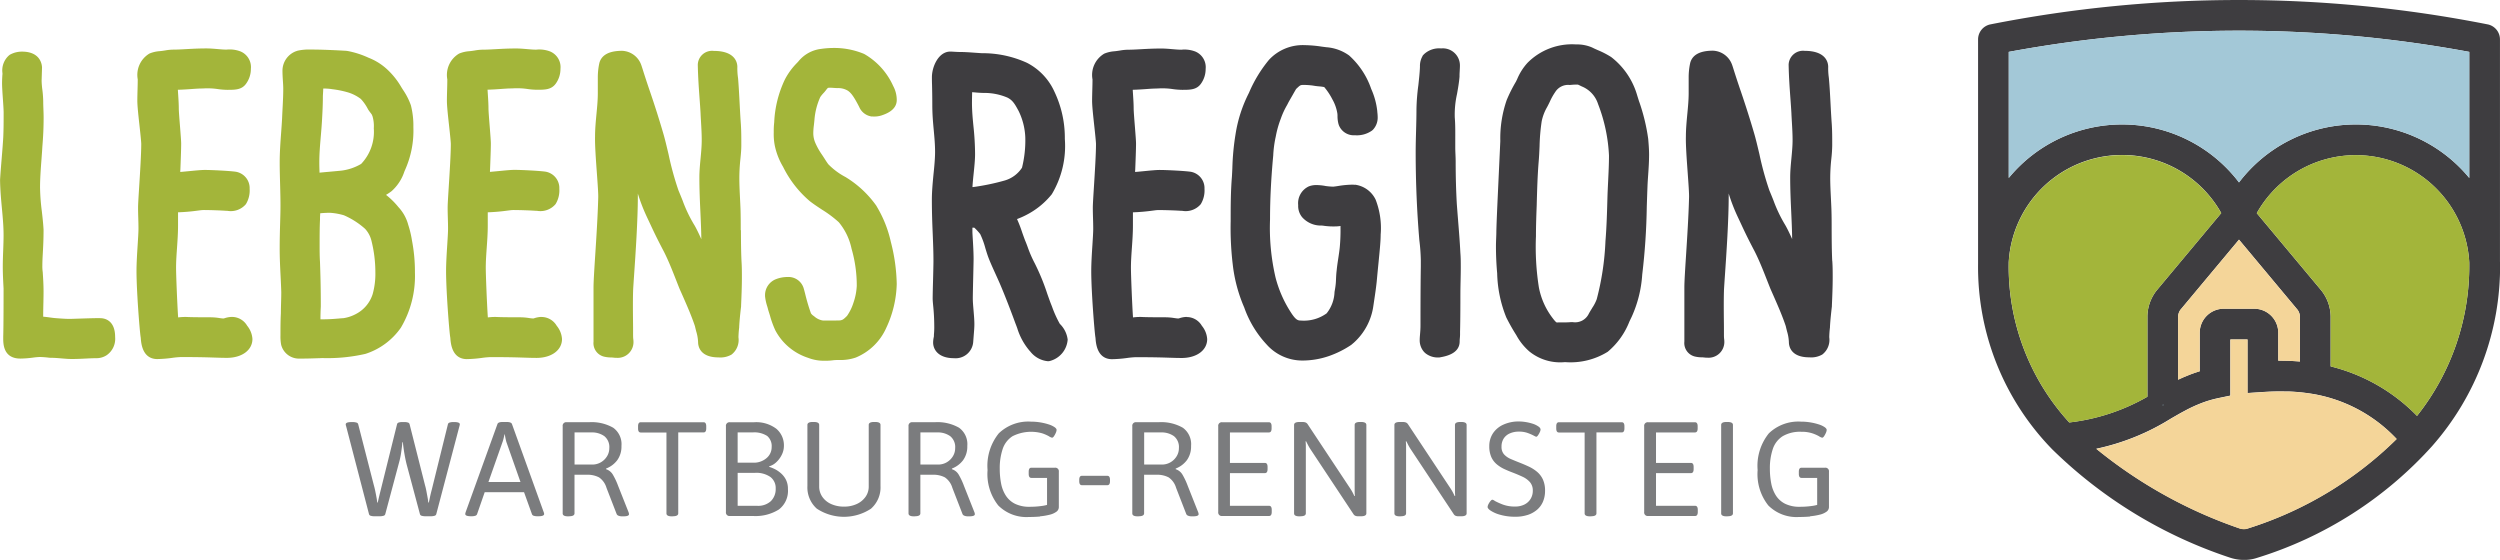
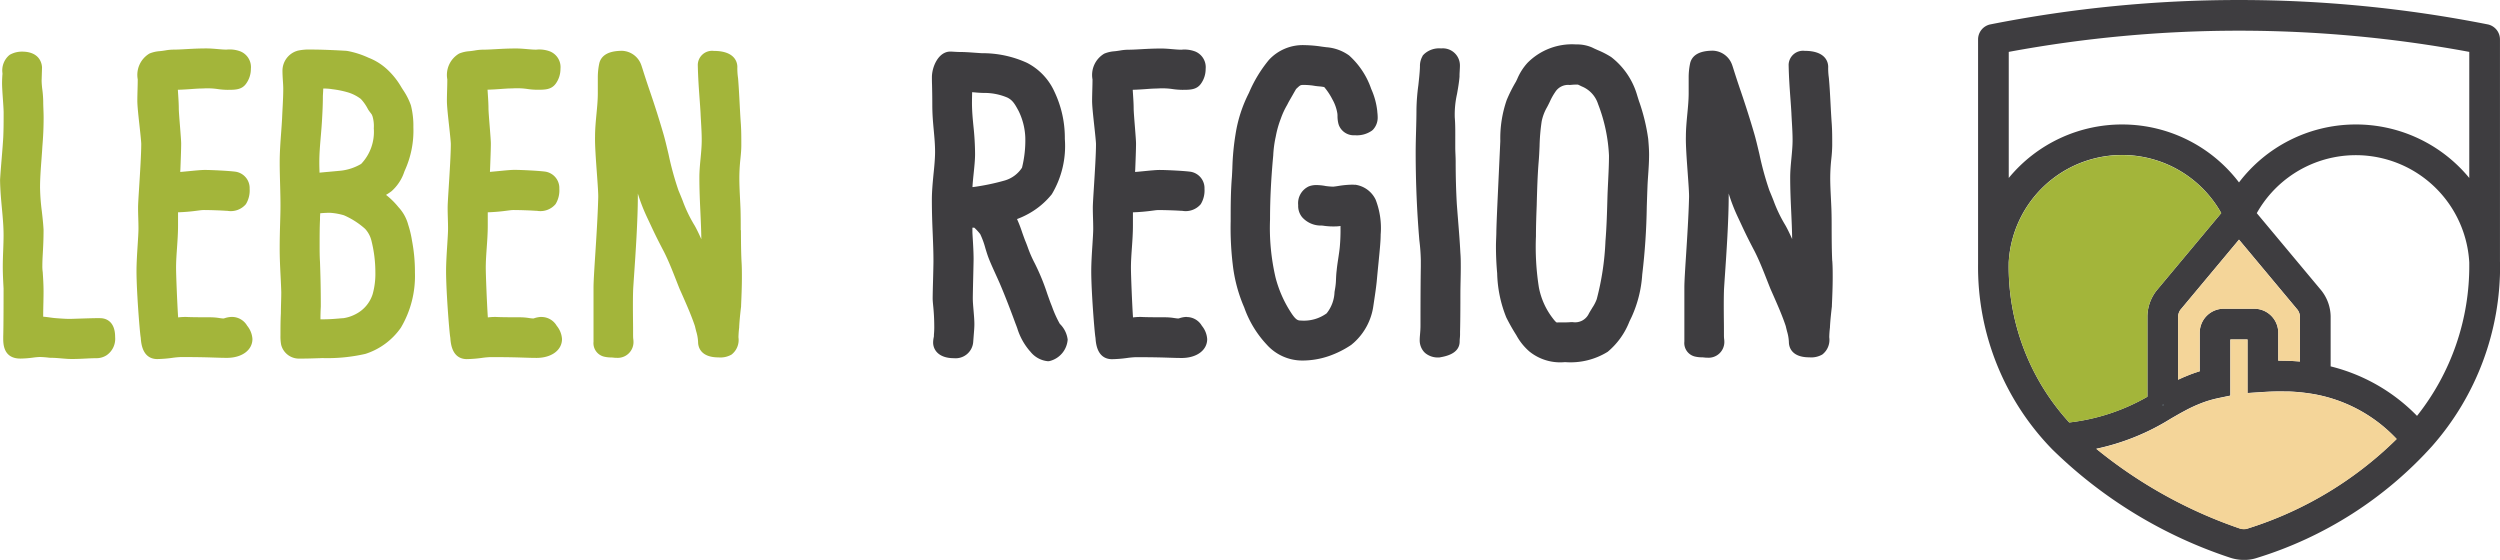
<svg xmlns="http://www.w3.org/2000/svg" width="156.061" height="34.949" viewBox="0 0 156.061 34.949">
-   <path d="M73.716,93.179a.78.78,0,0,0,.222-.029.146.146,0,0,0,.113-.1l.869-3.252a4.511,4.511,0,0,0,.121-.581c.036-.237.063-.456.079-.656h.033q.025.309.1.744t.171.777l.794,2.968a.147.147,0,0,0,.113.1.789.789,0,0,0,.222.029H76.9a.78.78,0,0,0,.222-.029.146.146,0,0,0,.113-.1l1.446-5.492a.633.633,0,0,0,.017-.067.427.427,0,0,0,.008-.051q0-.142-.359-.142H78.3a.737.737,0,0,0-.222.03.144.144,0,0,0-.113.1l-1.012,4.1c-.017.061-.036.137-.058.226s-.043.184-.063.284-.041.195-.063.284h-.033A2.833,2.833,0,0,0,76.692,92c-.022-.122-.046-.251-.071-.384s-.054-.26-.088-.376l-.961-3.8a.145.145,0,0,0-.109-.112.706.706,0,0,0-.217-.03h-.134a.7.7,0,0,0-.217.03.144.144,0,0,0-.109.112l-1.012,4.079-.067.267c-.022.09-.043.178-.063.267s-.041.178-.063.268h-.033a2.866,2.866,0,0,0-.042-.309c-.022-.123-.047-.252-.075-.389s-.058-.264-.092-.381l-.978-3.812a.146.146,0,0,0-.113-.1.746.746,0,0,0-.221-.03h-.084c-.24,0-.359.047-.359.142a.237.237,0,0,0,.008.059c.005.022.011.042.017.058l1.429,5.492a.147.147,0,0,0,.113.1.789.789,0,0,0,.222.029Zm5.732,0a.736.736,0,0,0,.217-.029.167.167,0,0,0,.117-.1l.476-1.371h2.458l.493,1.371a.167.167,0,0,0,.117.1.746.746,0,0,0,.217.029h.067c.239,0,.359-.047.359-.142a.28.28,0,0,0-.025-.109l-1.981-5.5q-.042-.133-.334-.134h-.242q-.293,0-.334.134L79.071,92.92c-.006.022-.011.043-.017.062a.207.207,0,0,0-.008.055q0,.142.359.142h.042Zm1.923-4.631a2.23,2.23,0,0,0,.071-.242c.02-.084.038-.164.055-.243h.017c.011.078.025.158.042.243s.036.164.058.242l.878,2.492h-2l.878-2.492Zm4.16,4.631q.334,0,.334-.184V90.588h.753a1.564,1.564,0,0,1,.777.163,1.2,1.2,0,0,1,.468.656l.635,1.639a.2.2,0,0,0,.117.1.569.569,0,0,0,.217.038h.084c.234,0,.351-.044.351-.134a.407.407,0,0,0-.025-.117l-.652-1.646a4.383,4.383,0,0,0-.322-.69.765.765,0,0,0-.431-.355V90.2a1.567,1.567,0,0,0,.7-.526,1.451,1.451,0,0,0,.259-.886,1.261,1.261,0,0,0-.518-1.137,2.716,2.716,0,0,0-1.5-.343h-1.4a.222.222,0,0,0-.251.251V93q0,.184.334.184h.067Zm.334-5.233H86.91a1.325,1.325,0,0,1,.819.234.873.873,0,0,1,.309.744.962.962,0,0,1-.142.51,1.083,1.083,0,0,1-.385.376,1.054,1.054,0,0,1-.543.142h-1.1V87.946Zm6.142,5.233q.334,0,.334-.184V87.946h1.58c.112,0,.167-.084.167-.251v-.134c0-.167-.056-.251-.167-.251H90c-.112,0-.167.084-.167.251V87.7c0,.167.055.251.167.251h1.605V93q0,.184.334.184h.067Zm5-.017a2.744,2.744,0,0,0,1.617-.406,1.462,1.462,0,0,0,.564-1.275,1.265,1.265,0,0,0-.117-.568,1.331,1.331,0,0,0-.293-.393,1.849,1.849,0,0,0-.351-.254,2.341,2.341,0,0,0-.41-.171v-.033a1.076,1.076,0,0,0,.451-.263,1.563,1.563,0,0,0,.339-.464,1.234,1.234,0,0,0,.13-.544,1.355,1.355,0,0,0-.468-1.07,2.081,2.081,0,0,0-1.4-.41h-1.5a.222.222,0,0,0-.251.251v5.35a.222.222,0,0,0,.251.251H97ZM96.05,90.47h1.078a1.534,1.534,0,0,1,.97.26.866.866,0,0,1,.326.718,1.053,1.053,0,0,1-.3.786,1.171,1.171,0,0,1-.857.293H96.05V90.47Zm0-2.524h.936a1.474,1.474,0,0,1,.907.221.827.827,0,0,1,.28.69.892.892,0,0,1-.322.694,1.21,1.21,0,0,1-.832.284h-.97V87.946Zm8.328,4.756a1.769,1.769,0,0,0,.589-1.413V87.478q0-.184-.334-.184h-.067q-.334,0-.334.184v3.837a1.1,1.1,0,0,1-.2.652,1.358,1.358,0,0,1-.547.447,1.855,1.855,0,0,1-.8.163,1.907,1.907,0,0,1-.794-.159,1.312,1.312,0,0,1-.552-.447,1.122,1.122,0,0,1-.2-.657V87.478q0-.184-.334-.184h-.067q-.334,0-.334.184V91.29a1.775,1.775,0,0,0,.585,1.413,3.072,3.072,0,0,0,3.39,0Zm2.743.477q.334,0,.334-.184V90.588h.753a1.564,1.564,0,0,1,.777.163,1.2,1.2,0,0,1,.468.656l.635,1.639a.2.2,0,0,0,.117.1.567.567,0,0,0,.217.038h.083c.234,0,.351-.044.351-.134a.4.4,0,0,0-.025-.117l-.652-1.646a4.382,4.382,0,0,0-.322-.69.764.764,0,0,0-.431-.355V90.2a1.566,1.566,0,0,0,.7-.526,1.452,1.452,0,0,0,.259-.886,1.261,1.261,0,0,0-.518-1.137,2.715,2.715,0,0,0-1.5-.343h-1.4a.222.222,0,0,0-.251.251V93q0,.184.335.184h.067Zm.334-5.233H108.5a1.326,1.326,0,0,1,.819.234.873.873,0,0,1,.309.744.962.962,0,0,1-.142.51,1.079,1.079,0,0,1-.384.376,1.056,1.056,0,0,1-.544.142h-1.1V87.946Zm7.471,5.237a3.75,3.75,0,0,0,.6-.1,1.177,1.177,0,0,0,.418-.184.356.356,0,0,0,.155-.293V90.4a.222.222,0,0,0-.251-.251h-1.463q-.167,0-.167.251v.134q0,.251.167.251h.978v1.973l.1-.317a2.443,2.443,0,0,1-.464.1,5.222,5.222,0,0,1-.715.046,2,2,0,0,1-.924-.188,1.454,1.454,0,0,1-.573-.514,2.141,2.141,0,0,1-.293-.756,4.751,4.751,0,0,1-.083-.907,3.739,3.739,0,0,1,.184-1.246,1.512,1.512,0,0,1,.614-.794,2.57,2.57,0,0,1,1.839-.184,2.394,2.394,0,0,1,.426.184.6.6,0,0,0,.2.093q.059,0,.122-.093a1.232,1.232,0,0,0,.113-.208.509.509,0,0,0,.05-.184c0-.055-.043-.114-.13-.175a1.384,1.384,0,0,0-.355-.167,3.576,3.576,0,0,0-.514-.125,3.482,3.482,0,0,0-.6-.05,2.649,2.649,0,0,0-2.01.731,3.231,3.231,0,0,0-.7,2.295,3.148,3.148,0,0,0,.669,2.207,2.485,2.485,0,0,0,1.914.719q.36,0,.694-.029Zm4.2-1.943q.167,0,.167-.251v-.084q0-.251-.167-.251H117.54q-.167,0-.167.251v.084q0,.251.167.251Zm1.962,1.939q.334,0,.334-.184V90.588h.752a1.565,1.565,0,0,1,.778.163,1.2,1.2,0,0,1,.468.656l.636,1.639a.2.2,0,0,0,.117.1.567.567,0,0,0,.217.038h.084c.234,0,.351-.044.351-.134a.4.4,0,0,0-.025-.117l-.652-1.646a4.382,4.382,0,0,0-.322-.69.763.763,0,0,0-.431-.355V90.2a1.566,1.566,0,0,0,.7-.526,1.452,1.452,0,0,0,.259-.886,1.261,1.261,0,0,0-.518-1.137,2.715,2.715,0,0,0-1.5-.343h-1.4a.222.222,0,0,0-.251.251V93q0,.184.334.184h.067Zm.334-5.233h1.045a1.325,1.325,0,0,1,.819.234.874.874,0,0,1,.309.744.962.962,0,0,1-.142.51,1.079,1.079,0,0,1-.384.376,1.056,1.056,0,0,1-.543.142h-1.1V87.946Zm7.8,5.216c.111,0,.167-.084.167-.251v-.134c0-.167-.056-.251-.167-.251H126.78v-2.04h2.182q.167,0,.167-.251V90.1q0-.251-.167-.251H126.78V87.947h2.432c.112,0,.168-.084.168-.251v-.134c0-.167-.056-.251-.168-.251H126.3a.222.222,0,0,0-.251.251v5.35a.222.222,0,0,0,.251.251Zm1.961.017q.335,0,.335-.184V88.77a2.276,2.276,0,0,0-.017-.264l.033-.008c.044.09.088.174.13.255a2.59,2.59,0,0,0,.146.247l2.692,4.063a.258.258,0,0,0,.109.088.482.482,0,0,0,.184.029h.167c.223,0,.334-.061.334-.184V87.478c0-.122-.112-.184-.334-.184H134.9q-.335,0-.334.184V91.34c0,.122,0,.224,0,.305s.007.169.012.263l-.033.009c-.039-.09-.081-.174-.125-.256s-.095-.163-.151-.246l-2.625-3.962a.312.312,0,0,0-.133-.125.555.555,0,0,0-.217-.033h-.176q-.334,0-.334.184V93q0,.184.334.184h.059Zm6.259,0q.335,0,.334-.184V88.77a2.28,2.28,0,0,0-.017-.264l.033-.008c.045.09.088.174.13.255a2.606,2.606,0,0,0,.147.247l2.692,4.063a.255.255,0,0,0,.109.088.482.482,0,0,0,.184.029h.167c.223,0,.334-.061.334-.184V87.478c0-.122-.112-.184-.334-.184h-.059q-.334,0-.334.184V91.34c0,.122,0,.224,0,.305s.007.169.012.263l-.033.009c-.039-.09-.081-.174-.125-.256s-.095-.163-.15-.246l-2.625-3.962a.312.312,0,0,0-.134-.125.553.553,0,0,0-.217-.033h-.175q-.335,0-.334.184V93q0,.184.334.184h.058Zm7.918-.08a1.742,1.742,0,0,0,.585-.321,1.371,1.371,0,0,0,.376-.51,1.694,1.694,0,0,0,.13-.677,1.653,1.653,0,0,0-.138-.715,1.387,1.387,0,0,0-.372-.481,2.375,2.375,0,0,0-.514-.322q-.28-.129-.556-.238c-.2-.078-.387-.155-.56-.23a1.2,1.2,0,0,1-.418-.288.684.684,0,0,1-.159-.477.921.921,0,0,1,.138-.518.866.866,0,0,1,.384-.317,1.359,1.359,0,0,1,.556-.109,1.575,1.575,0,0,1,.526.075,3.1,3.1,0,0,1,.343.142l.138.071a.205.205,0,0,0,.088.03c.028,0,.063-.028.1-.084a1.017,1.017,0,0,0,.112-.193.443.443,0,0,0,.051-.167c0-.078-.056-.15-.167-.217a1.3,1.3,0,0,0-.347-.158,2.916,2.916,0,0,0-.434-.1,2.691,2.691,0,0,0-.4-.033,2.277,2.277,0,0,0-.978.2A1.526,1.526,0,0,0,143.2,88a1.43,1.43,0,0,0-.23.8,1.637,1.637,0,0,0,.125.681,1.267,1.267,0,0,0,.334.447,2.107,2.107,0,0,0,.468.3q.26.121.527.221.326.125.614.259a1.389,1.389,0,0,1,.468.339.787.787,0,0,1,.18.539.952.952,0,0,1-.143.518.936.936,0,0,1-.389.347,1.266,1.266,0,0,1-.564.121,2.121,2.121,0,0,1-.777-.125,4.434,4.434,0,0,1-.485-.217.637.637,0,0,0-.1-.062.192.192,0,0,0-.071-.021q-.042,0-.113.084a.964.964,0,0,0-.125.192.431.431,0,0,0-.054.175c0,.062.053.131.159.21a2.034,2.034,0,0,0,.618.276,3.326,3.326,0,0,0,.953.125,2.385,2.385,0,0,0,.764-.112Zm3.965.08c.222,0,.334-.061.334-.184V87.946h1.579c.112,0,.168-.084.168-.251v-.134c0-.167-.056-.251-.168-.251h-3.921c-.111,0-.167.084-.167.251V87.7c0,.167.056.251.167.251h1.605V93q0,.184.334.184h.068Zm6.493-.017c.111,0,.167-.084.167-.251v-.134c0-.167-.056-.251-.167-.251h-2.441v-2.04h2.181q.168,0,.168-.251V90.1q0-.251-.168-.251h-2.181V87.947h2.432c.112,0,.168-.084.168-.251v-.134c0-.167-.056-.251-.168-.251H152.89a.222.222,0,0,0-.251.251v5.35a.222.222,0,0,0,.251.251Zm2.028.017c.223,0,.334-.061.334-.184V87.478c0-.122-.112-.184-.334-.184h-.067c-.222,0-.334.061-.334.184V93c0,.122.112.184.334.184h.067Zm5.155,0a3.747,3.747,0,0,0,.6-.1,1.18,1.18,0,0,0,.419-.184.355.355,0,0,0,.154-.293V90.4a.222.222,0,0,0-.251-.251h-1.463c-.111,0-.167.084-.167.251v.134c0,.167.056.251.167.251h.978v1.973l.1-.317a2.438,2.438,0,0,1-.464.1,5.221,5.221,0,0,1-.714.046,2,2,0,0,1-.924-.188,1.453,1.453,0,0,1-.573-.514,2.158,2.158,0,0,1-.293-.756,4.775,4.775,0,0,1-.084-.907,3.731,3.731,0,0,1,.184-1.246,1.513,1.513,0,0,1,.614-.794,2.147,2.147,0,0,1,1.166-.276,2.118,2.118,0,0,1,.672.092,2.375,2.375,0,0,1,.426.184.6.6,0,0,0,.2.093c.039,0,.08-.031.121-.093a1.209,1.209,0,0,0,.113-.208.522.522,0,0,0,.05-.184c0-.055-.044-.114-.13-.175a1.389,1.389,0,0,0-.356-.167,3.557,3.557,0,0,0-.514-.125,3.477,3.477,0,0,0-.6-.05,2.649,2.649,0,0,0-2.011.731,3.232,3.232,0,0,0-.7,2.295,3.148,3.148,0,0,0,.668,2.207,2.487,2.487,0,0,0,1.915.719q.359,0,.694-.029Z" transform="translate(-50.002 -60.952)" fill="#7b7c7e" />
  <path d="M200.462,26.619c-.036-.093-.07-.178-.092-.232-.067-.178-.135-.372-.207-.573a13.613,13.613,0,0,0-.791-1.925,7.529,7.529,0,0,1-.435-1c-.044-.122-.085-.232-.137-.356s-.126-.332-.2-.54a8.443,8.443,0,0,0-.329-.856,4.773,4.773,0,0,0,.539-.235,4.913,4.913,0,0,0,1.632-1.314,5.861,5.861,0,0,0,.814-3.449v-.06a6.7,6.7,0,0,0-.651-2.895,3.769,3.769,0,0,0-1.713-1.8,6.668,6.668,0,0,0-2.817-.6c-.141-.008-.285-.019-.43-.029-.316-.023-.643-.047-.97-.047-.109,0-.251-.009-.36-.016s-.172-.009-.208-.009c-.74,0-1.149.947-1.149,1.6,0,.117,0,.277.008.478.007.317.016.737.016,1.244,0,.609.047,1.118.093,1.611.041.446.08.867.08,1.332,0,.413-.048.921-.1,1.412-.05.527-.1,1.071-.1,1.556,0,.863.028,1.539.055,2.193.022.554.044,1.078.044,1.648,0,.22-.012.686-.024,1.152-.013.482-.025.963-.025,1.192,0,.091.011.233.029.421a12.628,12.628,0,0,1,.07,1.275,4.939,4.939,0,0,1-.021.566l0,.081a.669.669,0,0,1-.013.08,1.661,1.661,0,0,0-.036.321c0,.451.34.978,1.3.978a1.1,1.1,0,0,0,1.2-.989l.033-.424c.027-.335.042-.519.042-.713,0-.257-.027-.564-.052-.862-.023-.266-.046-.542-.046-.734,0-.232.015-.873.028-1.444.011-.473.021-.9.021-1.025,0-.4-.028-.876-.051-1.254-.012-.208-.023-.378-.023-.466v-.236l.118,0a3.234,3.234,0,0,1,.369.4,5.106,5.106,0,0,1,.323.886c.051.166.1.324.145.455.112.32.276.68.466,1.1.086.189.178.39.27.6.359.828.741,1.841,1,2.547.037.092.071.186.106.28a3.962,3.962,0,0,0,.775,1.419l.04.042a1.586,1.586,0,0,0,1.087.606h.063l.062-.011a1.49,1.49,0,0,0,1.123-1.341,1.66,1.66,0,0,0-.492-.982,7.008,7.008,0,0,1-.476-1.048Zm-4.973-7.47c.015-.281.046-.584.077-.88.044-.427.086-.83.086-1.194a16.937,16.937,0,0,0-.1-1.722c-.048-.491-.093-.955-.093-1.471,0-.2.005-.447.011-.665l.093.008c.209.019.425.038.657.039a3.65,3.65,0,0,1,1.454.293c.322.163.458.389.7.841a4.1,4.1,0,0,1,.413,1.629,7.043,7.043,0,0,1-.205,1.905,1.928,1.928,0,0,1-1.114.808,14.005,14.005,0,0,1-1.937.4l-.042,0Z" transform="translate(-134.784 -7.463)" fill="#3e3d40" />
  <path d="M231.929,26.783a1.526,1.526,0,0,0-.471.084c-.017.005-.033.011-.049.015-.08,0-.176-.016-.278-.03a3.61,3.61,0,0,0-.51-.045c-1.136,0-1.431-.015-1.542-.021-.05,0-.081,0-.113,0a3.4,3.4,0,0,0-.4.029c-.059-.887-.129-2.675-.129-3.091s.029-.816.059-1.25c.032-.45.065-.915.065-1.393,0-.341,0-.614,0-.827a11.391,11.391,0,0,0,1.186-.1l.209-.027a1.9,1.9,0,0,1,.295-.014c.273,0,1.043.024,1.319.047l.064,0a1.238,1.238,0,0,0,1.149-.4l.023-.033a1.638,1.638,0,0,0,.223-.939,1.036,1.036,0,0,0-.906-1.072c-.447-.056-1.5-.106-1.9-.106-.216,0-.571.035-.982.075-.18.018-.372.036-.542.051,0-.047,0-.1.006-.145.022-.566.05-1.271.05-1.621,0-.163-.027-.506-.07-1.051-.035-.435-.078-.976-.078-1.144,0-.258-.019-.559-.038-.85-.007-.106-.014-.214-.02-.32.327-.008.612-.029.869-.047.122-.009.24-.018.359-.024s.257-.007.386-.014a4.422,4.422,0,0,1,.835.034,4.611,4.611,0,0,0,.633.054c.5,0,.905,0,1.178-.385a1.571,1.571,0,0,0,.292-.917,1.062,1.062,0,0,0-.647-1.09,1.885,1.885,0,0,0-.872-.113c-.162,0-.348-.016-.545-.033-.23-.02-.468-.041-.715-.041-.494,0-.909.024-1.275.044-.3.017-.552.031-.8.031a3.088,3.088,0,0,0-.5.051c-.065.01-.131.021-.223.032-.036.005-.072.009-.11.013a2.047,2.047,0,0,0-.641.148,1.544,1.544,0,0,0-.735,1.608c0,.218-.006.435-.012.653s-.013.463-.013.694c0,.3.057.841.143,1.627.046.418.1.937.1,1.067,0,.61-.071,1.741-.128,2.65-.045.712-.07,1.124-.07,1.316,0,.231.006.457.013.682s.012.423.012.64-.024.591-.049.986c-.035.537-.074,1.147-.074,1.658,0,1.252.2,3.77.259,4.125.007.042.01.091.014.142.084,1.014.6,1.226,1.024,1.226a7.737,7.737,0,0,0,.931-.074,5.306,5.306,0,0,1,.551-.051c1.09,0,1.65.018,2.1.033.279.009.5.017.765.017.938,0,1.593-.484,1.593-1.178a1.448,1.448,0,0,0-.332-.83,1.094,1.094,0,0,0-.941-.548Z" transform="translate(-157.839 -7)" fill="#3e3d40" />
  <path d="M295.77,20.757c-.028-.342-.055-.686-.08-1.02-.048-.851-.072-1.735-.072-2.626,0-.16-.006-.32-.013-.48-.006-.139-.012-.278-.012-.417s0-.295,0-.443c0-.47.009-.956-.031-1.44a5.866,5.866,0,0,1,.141-1.467c.061-.346.125-.7.156-1.078l0-.062c0-.1.005-.188.011-.28.006-.12.014-.241.014-.368a1.067,1.067,0,0,0-1.174-1.053,1.383,1.383,0,0,0-1.053.347l-.086.087-.055.11a1.221,1.221,0,0,0-.127.588c-.011.373-.057.757-.1,1.164a12.753,12.753,0,0,0-.118,1.5c0,.442-.012.884-.024,1.326s-.025.912-.025,1.368c0,1.832.076,3.666.228,5.477a11.747,11.747,0,0,1,.093,1.257c0,.119,0,.239,0,.413-.007.47-.021,1.346-.021,3.653,0,.23-.015.4-.028.554s-.021.257-.021.37a1.088,1.088,0,0,0,.292.754l.081.072a1.242,1.242,0,0,0,.775.253h.069l.067-.012c.332-.061,1.211-.222,1.211-.991a2.091,2.091,0,0,1,.012-.214c.007-.08.012-.149.012-.211s0-.1,0-.18c.006-.256.021-.789.021-2.314,0-.282.006-.563.012-.844s.012-.584.012-.877,0-.6-.026-.9c-.033-.682-.089-1.359-.142-2.015Z" transform="translate(-204.749 -7)" fill="#3e3d40" />
  <path d="M357.97,23.634c-.029-.628-.032-1.282-.035-1.915,0-.439,0-.876-.015-1.322-.008-.215-.019-.433-.03-.652-.021-.429-.044-.872-.044-1.289a11.443,11.443,0,0,1,.07-1.208,8.387,8.387,0,0,0,.054-.838c0-.525,0-.871-.027-1.3-.034-.471-.058-.92-.081-1.356-.027-.516-.052-1-.1-1.525l-.009-.077a3.98,3.98,0,0,1-.034-.63c0-.235-.106-1-1.47-1a.9.9,0,0,0-1,.869c.016.811.068,1.5.112,2.108.023.311.045.611.061.9.008.195.02.39.031.584.022.382.043.743.043,1.1,0,.386-.038.778-.074,1.157s-.075.787-.075,1.188c0,.757.033,1.476.065,2.172.026.576.051,1.125.057,1.672-.153-.344-.294-.633-.416-.849l-.023-.039a8.714,8.714,0,0,1-.731-1.533c-.08-.2-.16-.4-.246-.6a18.747,18.747,0,0,1-.626-2.27c-.126-.532-.235-.992-.33-1.308-.235-.808-.505-1.658-.8-2.529-.257-.747-.408-1.224-.489-1.481-.042-.132-.063-.2-.082-.251a1.321,1.321,0,0,0-1.2-.9c-.8,0-1.277.251-1.417.749a4.183,4.183,0,0,0-.1.878v1.023c0,.413-.04.838-.083,1.288-.044.465-.09.946-.09,1.41-.015.533.05,1.418.112,2.274.046.638.095,1.3.085,1.544-.028,1.124-.119,2.546-.193,3.689-.058.89-.1,1.592-.1,1.917v3.392a.865.865,0,0,0,.667.93,1.964,1.964,0,0,0,.468.048l.21.021.076,0a.983.983,0,0,0,1.075-.953c0-.055,0-.121-.011-.2s-.014-.17-.014-.3c0-.3,0-.6-.005-.9-.005-.582-.011-1.183.005-1.789,0-.1.032-.563.065-1.049.087-1.265.232-3.382.232-4.912,0-.043,0-.092,0-.145a11.034,11.034,0,0,0,.522,1.368c.1.215.182.387.257.549.2.43.371.8.837,1.688.288.565.531,1.183.766,1.781.073.185.145.37.226.57l.2.452c.269.612.546,1.245.754,1.869.027.118.054.227.081.333a2.637,2.637,0,0,1,.114.664c0,.224.092.953,1.273.953a1.388,1.388,0,0,0,.814-.176,1.156,1.156,0,0,0,.433-1.077,5.952,5.952,0,0,1,.045-.616l0-.041c.024-.437.075-.888.12-1.277l0-.055c.025-.572.05-1.163.05-1.728,0-.36,0-.7-.026-1.057Z" transform="translate(-243.595 -7.348)" fill="#3e3d40" />
  <path d="M262.553,18.074l-.117-.009a5.81,5.81,0,0,0-.929.084c-.107.017-.208.033-.308.041a4.116,4.116,0,0,1-.47-.04,3.126,3.126,0,0,0-.565-.059,1.271,1.271,0,0,0-.44.065l-.039.014a1.155,1.155,0,0,0-.67,1.173,1.1,1.1,0,0,0,.248.756,1.563,1.563,0,0,0,1.2.519c.058,0,.115.008.167.017a4.332,4.332,0,0,0,.743.036,1.765,1.765,0,0,0,.283-.027v.072a11.553,11.553,0,0,1-.045,1.248c-.023.236-.059.467-.094.7-.038.249-.077.506-.1.75-.025.193-.033.377-.042.556a3.885,3.885,0,0,1-.052.558l-.04.237a2.258,2.258,0,0,1-.493,1.334,2.421,2.421,0,0,1-1.589.45c-.215,0-.343-.026-.7-.6a7.393,7.393,0,0,1-.9-2.088,13.7,13.7,0,0,1-.344-3.618c0-1.246.064-2.545.2-4a6.908,6.908,0,0,1,.155-1.169l.008-.041a6.2,6.2,0,0,1,.31-1.09l.014-.04a4.84,4.84,0,0,1,.377-.808l.1-.194c.1-.176.184-.32.251-.438.1-.179.2-.349.217-.375l.031-.028c.234-.22.234-.22.472-.22a4.368,4.368,0,0,1,.543.04,3.852,3.852,0,0,0,.387.05,2.747,2.747,0,0,1,.318.043,3.923,3.923,0,0,1,.506.762,2.614,2.614,0,0,1,.316.9,1.284,1.284,0,0,1,.007.134,1.963,1.963,0,0,0,.062.512l.025.075a1,1,0,0,0,1,.625,1.639,1.639,0,0,0,1.065-.291l.064-.057a1.1,1.1,0,0,0,.292-.78,2.526,2.526,0,0,0-.019-.285l-.011-.131a4.553,4.553,0,0,0-.374-1.347,4.962,4.962,0,0,0-1.375-2.085l-.025-.019a2.782,2.782,0,0,0-1.4-.5c-.1-.012-.2-.026-.3-.039a7.8,7.8,0,0,0-1.046-.091,2.873,2.873,0,0,0-2.24.922,8.32,8.32,0,0,0-1.246,2.057,8.5,8.5,0,0,0-.836,2.578,15.489,15.489,0,0,0-.2,2.122c-.009.19-.017.377-.028.546-.077.929-.077,1.857-.077,2.756a19.212,19.212,0,0,0,.128,2.7,9.353,9.353,0,0,0,.718,2.695,6.575,6.575,0,0,0,1.4,2.312,2.978,2.978,0,0,0,2.265,1,5.1,5.1,0,0,0,1.634-.284,6.079,6.079,0,0,0,1.38-.692l.171-.145a3.794,3.794,0,0,0,1.215-2.315l.048-.325c.058-.382.112-.743.154-1.137.043-.467.082-.866.116-1.208.084-.851.134-1.365.134-1.754a4.907,4.907,0,0,0-.313-2.181,1.665,1.665,0,0,0-1.286-.935Z" transform="translate(-177.976 -6.538)" fill="#3e3d40" />
  <path d="M318.691,12.786c-.054-.17-.108-.341-.163-.523a4.631,4.631,0,0,0-1.576-2.27l-.041-.028a5.46,5.46,0,0,0-.791-.407c-.115-.051-.23-.1-.341-.157l-.031-.015a2.377,2.377,0,0,0-1-.191,3.911,3.911,0,0,0-3.029,1.146,3.513,3.513,0,0,0-.648,1.019l-.077.159a9.149,9.149,0,0,0-.576,1.145,7.311,7.311,0,0,0-.4,2.563l-.117,2.527c-.082,1.758-.112,2.416-.13,3.094,0,.152-.006.3-.012.444-.006.166-.013.331-.013.5,0,.569.026,1.146.076,1.691a7.834,7.834,0,0,0,.571,2.759,12.219,12.219,0,0,0,.623,1.1,3.637,3.637,0,0,0,.824,1.027,3.059,3.059,0,0,0,2.215.658,4.408,4.408,0,0,0,2.666-.644,4.665,4.665,0,0,0,1.356-1.89c.045-.094.09-.188.132-.273a7.518,7.518,0,0,0,.668-2.659,40.37,40.37,0,0,0,.284-4.235c.014-.417.027-.834.044-1.251.009-.248.027-.5.044-.746.028-.4.056-.82.056-1.253,0-.331-.027-.651-.054-.978a11.983,11.983,0,0,0-.56-2.32Zm-2.946,12.879c-.068.108-.135.216-.2.334a.945.945,0,0,1-1.018.53l-.084,0c-.181.02-.363.02-.907.021-.006,0-.071-.029-.229-.241a4.541,4.541,0,0,1-.882-1.949,16.224,16.224,0,0,1-.182-3.191c0-.685.027-1.4.049-1.975v-.035c.024-.873.049-1.776.12-2.638.028-.327.043-.659.057-.98A12.183,12.183,0,0,1,312.6,14a2.925,2.925,0,0,1,.343-.9c.058-.109.114-.222.169-.337a3.745,3.745,0,0,1,.314-.567l.027-.04a.946.946,0,0,1,.9-.429l.063-.005a3.5,3.5,0,0,1,.444-.019c.035.012.1.044.145.066s.1.05.132.062a1.761,1.761,0,0,1,.984,1.089,10.156,10.156,0,0,1,.681,3.217c0,.521-.027,1.06-.052,1.582-.018.364-.036.727-.046,1.093-.024.872-.049,1.774-.122,2.657a16.882,16.882,0,0,1-.545,3.63,2.534,2.534,0,0,1-.3.57Z" transform="translate(-216.362 -6.422)" fill="#3e3d40" />
  <path d="M34.222,26.783a1.526,1.526,0,0,0-.471.084l-.05.015c-.08,0-.176-.016-.278-.03a3.615,3.615,0,0,0-.51-.045c-1.136,0-1.431-.015-1.542-.021-.05,0-.081,0-.112,0a3.389,3.389,0,0,0-.4.029c-.059-.887-.129-2.675-.129-3.091s.029-.817.059-1.251c.031-.45.064-.915.064-1.393,0-.341,0-.615,0-.827a11.464,11.464,0,0,0,1.182-.1l.215-.027a1.9,1.9,0,0,1,.295-.014c.3,0,1.059.025,1.319.048l.064,0a1.239,1.239,0,0,0,1.148-.4l.024-.034a1.639,1.639,0,0,0,.223-.939,1.036,1.036,0,0,0-.906-1.072c-.445-.056-1.5-.106-1.9-.106-.216,0-.571.035-.982.075-.18.017-.373.036-.542.051,0-.047,0-.1.006-.146.022-.566.049-1.271.049-1.621,0-.163-.027-.506-.07-1.051-.035-.435-.078-.976-.078-1.143,0-.258-.019-.56-.038-.851-.007-.106-.014-.214-.02-.319.327-.008.611-.029.867-.047.122-.009.241-.017.361-.024s.257-.007.386-.013a4.452,4.452,0,0,1,.836.034,4.611,4.611,0,0,0,.633.054c.5,0,.905,0,1.178-.386A1.57,1.57,0,0,0,35.4,11.3a1.061,1.061,0,0,0-.647-1.089,1.881,1.881,0,0,0-.872-.114c-.162,0-.348-.016-.545-.033-.23-.02-.468-.041-.715-.041-.494,0-.908.024-1.275.044-.3.017-.552.031-.8.031a3.11,3.11,0,0,0-.5.051c-.065.011-.131.021-.223.032l-.109.012a2.048,2.048,0,0,0-.642.148,1.545,1.545,0,0,0-.735,1.608c0,.218-.006.435-.012.653s-.013.462-.013.694c0,.3.057.841.144,1.627.046.418.1.937.1,1.067,0,.61-.071,1.741-.128,2.65-.045.712-.07,1.124-.07,1.316,0,.232.006.457.013.682s.012.422.012.639-.024.591-.049.986c-.034.537-.074,1.147-.074,1.658,0,1.26.2,3.775.259,4.124.008.042.01.091.014.142.084,1.014.6,1.227,1.024,1.227a7.727,7.727,0,0,0,.93-.074,5.321,5.321,0,0,1,.552-.051c1.09,0,1.649.018,2.1.033.279.009.5.017.765.017.938,0,1.593-.484,1.593-1.178a1.445,1.445,0,0,0-.331-.829,1.094,1.094,0,0,0-.941-.548Z" transform="translate(-19.739 -7)" fill="#a3b53a" />
  <path d="M6.261,27.319c-.368,0-.843.016-1.444.035l-.433.014c-.288,0-.582-.022-.908-.047-.124-.009-.245-.026-.365-.043s-.267-.036-.415-.048c0-.368.009-.653.014-.9s.009-.465.009-.681c0-.391-.024-.79-.051-1.2L2.661,24.4a2.524,2.524,0,0,1-.017-.368c0-.243.014-.5.03-.791.021-.393.045-.838.045-1.4V21.8c-.022-.4-.066-.785-.109-1.16A12.981,12.981,0,0,1,2.5,19.168c0-.558.044-1.15.087-1.722.022-.295.044-.589.059-.857.051-.592.077-1.193.077-1.786,0-.171-.006-.348-.013-.526-.006-.159-.012-.318-.012-.472a6.413,6.413,0,0,0-.055-.746,5.378,5.378,0,0,1-.045-.553l.025-.822c0-.1-.035-1-1.248-1a1.529,1.529,0,0,0-.685.155l-.073.036-.063.051a1.252,1.252,0,0,0-.4,1.109c0,.029,0,.072-.007.125-.008.134-.018.311-.018.5,0,.229.025.6.052.989.022.316.046.674.046.832,0,.506,0,1.03-.023,1.53-.025.452-.063.9-.1,1.351s-.073.883-.1,1.316v.058c.012.634.067,1.213.119,1.773s.1,1.1.1,1.629c0,.315-.012.636-.024.957-.013.34-.025.68-.025,1.013,0,.46.025.919.049,1.367,0,2.343-.017,2.832-.022,2.993,0,.047,0,.075,0,.1,0,.349,0,1.277,1.075,1.277a6.578,6.578,0,0,0,.792-.061,4.059,4.059,0,0,1,.418-.038,5.516,5.516,0,0,1,.582.045l.084.005c.241,0,.46.019.673.037s.43.038.661.038c.316,0,.6-.014.875-.028.227-.011.444-.022.655-.022a1.156,1.156,0,0,0,.647-.19A1.244,1.244,0,0,0,7.187,28.5c0-1.093-.709-1.177-.926-1.177Z" transform="translate(0 -7.461)" fill="#a3b53a" />
  <path d="M98.35,26.783a1.526,1.526,0,0,0-.471.084l-.05.015a2.774,2.774,0,0,1-.278-.03,3.614,3.614,0,0,0-.51-.045c-1.136,0-1.431-.015-1.542-.021-.05,0-.081,0-.113,0a3.39,3.39,0,0,0-.4.029c-.059-.887-.129-2.675-.129-3.091s.029-.817.059-1.251c.032-.45.065-.914.065-1.393,0-.341,0-.615,0-.827a11.462,11.462,0,0,0,1.181-.1l.215-.027a1.893,1.893,0,0,1,.294-.014c.3,0,1.059.025,1.319.048l.064,0a1.237,1.237,0,0,0,1.149-.406l.023-.033a1.639,1.639,0,0,0,.223-.939,1.036,1.036,0,0,0-.906-1.072c-.445-.056-1.5-.106-1.9-.106-.216,0-.571.035-.982.075-.18.017-.372.036-.542.051,0-.047,0-.1.005-.146.022-.566.05-1.271.05-1.621,0-.163-.027-.506-.07-1.051-.035-.435-.078-.976-.078-1.143,0-.258-.019-.559-.038-.851-.007-.106-.014-.214-.02-.319.327-.008.611-.029.867-.047.122-.009.242-.017.36-.024s.257-.007.386-.013a4.45,4.45,0,0,1,.836.034,4.611,4.611,0,0,0,.633.054c.5,0,.9,0,1.178-.385a1.568,1.568,0,0,0,.292-.917,1.061,1.061,0,0,0-.648-1.089A1.88,1.88,0,0,0,98,10.1c-.162,0-.348-.016-.545-.033-.23-.02-.468-.041-.714-.041-.494,0-.909.024-1.275.044-.3.017-.552.031-.8.031a3.114,3.114,0,0,0-.5.051c-.065.011-.131.021-.223.032l-.109.012a2.047,2.047,0,0,0-.643.149,1.545,1.545,0,0,0-.735,1.608c0,.218-.006.435-.012.653s-.013.462-.013.694c0,.3.057.841.144,1.627.046.418.1.937.1,1.067,0,.61-.071,1.741-.128,2.65-.045.712-.07,1.124-.07,1.316,0,.232.006.457.013.682s.012.422.012.639-.024.592-.049.986c-.034.537-.074,1.147-.074,1.658,0,1.26.2,3.775.259,4.125.008.041.01.091.014.141.084,1.014.6,1.226,1.024,1.226a7.723,7.723,0,0,0,.93-.074,5.309,5.309,0,0,1,.551-.051c1.09,0,1.649.018,2.1.033.279.009.5.017.766.017.938,0,1.593-.484,1.593-1.178a1.445,1.445,0,0,0-.332-.829,1.1,1.1,0,0,0-.941-.548Z" transform="translate(-64.533 -7)" fill="#a3b53a" />
-   <path d="M165.364,19.811a6.451,6.451,0,0,0-1.9-1.791L163.433,18a4.29,4.29,0,0,1-1.081-.8c-.077-.1-.147-.211-.226-.335-.065-.1-.131-.205-.207-.314a4.252,4.252,0,0,1-.378-.682,1.537,1.537,0,0,1-.129-.66,4.063,4.063,0,0,1,.036-.448c.012-.1.024-.212.034-.322A4.246,4.246,0,0,1,161.848,13a2.142,2.142,0,0,1,.235-.282l.116-.141a1.2,1.2,0,0,1,.115-.138l.022-.015a2.512,2.512,0,0,1,.334.005c.09.007.176.013.257.014a1.151,1.151,0,0,1,.658.172c.166.126.323.28.694,1.006a.986.986,0,0,0,.664.571l.09.023h.093a1.5,1.5,0,0,0,.538-.064c.262-.088.957-.323.957-.964a1.846,1.846,0,0,0-.226-.883,4.352,4.352,0,0,0-1.792-1.984l-.037-.018a4.826,4.826,0,0,0-1.982-.363,5.413,5.413,0,0,0-.686.056,2.141,2.141,0,0,0-1.412.776l-.081.089a4.228,4.228,0,0,0-.764,1.039,6.886,6.886,0,0,0-.669,2.674,4.921,4.921,0,0,0-.029.634,3.727,3.727,0,0,0,.062.811,4.292,4.292,0,0,0,.52,1.338,6.715,6.715,0,0,0,1.664,2.141c.257.2.519.37.772.537a7.123,7.123,0,0,1,1.04.779,3.793,3.793,0,0,1,.8,1.661l.005.016a8.246,8.246,0,0,1,.319,2.3,3.733,3.733,0,0,1-.209,1.057,2.976,2.976,0,0,1-.4.816c-.235.235-.278.25-.417.279-.049.01-.373.01-1.08.01a1.045,1.045,0,0,1-.538-.251l-.059-.044a.587.587,0,0,1-.163-.164l0-.007a12.063,12.063,0,0,1-.358-1.213c-.038-.147-.069-.264-.084-.313a.991.991,0,0,0-1.022-.725,1.988,1.988,0,0,0-.661.115l-.041.015a1.07,1.07,0,0,0-.694,1l0,.068a3.08,3.08,0,0,0,.135.628c.019.064.039.127.052.19l.021.075c.034.1.066.209.1.317a5.853,5.853,0,0,0,.333.918,3.551,3.551,0,0,0,2.052,1.721,2.691,2.691,0,0,0,1.023.18,3.417,3.417,0,0,0,.548-.032c.107-.012.227-.014.354-.015a2.917,2.917,0,0,0,1.041-.151,3.563,3.563,0,0,0,1.9-1.837,6.8,6.8,0,0,0,.662-2.76,11.23,11.23,0,0,0-.368-2.625,7.413,7.413,0,0,0-.889-2.224Z" transform="translate(-110.642 -6.943)" fill="#a3b53a" />
  <path d="M65.924,21.182a2.611,2.611,0,0,0-.605-1.08,4.842,4.842,0,0,0-.775-.764,3.713,3.713,0,0,0,.339-.225,2.8,2.8,0,0,0,.806-1.229l.026-.063a6,6,0,0,0,.537-2.707,5.19,5.19,0,0,0-.148-1.339l-.013-.045a4.2,4.2,0,0,0-.492-.957c-.041-.065-.083-.131-.124-.2a4.73,4.73,0,0,0-.812-1.024,3.649,3.649,0,0,0-1.208-.771,5.572,5.572,0,0,0-1.323-.424l-.091-.011c-.049,0-1.2-.077-2.222-.077a3.206,3.206,0,0,0-.8.073l-.124.043a1.3,1.3,0,0,0-.815,1.186c0,.244.015.465.027.66.011.164.022.323.022.488,0,.4-.022.828-.044,1.241-.011.21-.021.418-.029.613-.016.295-.038.59-.059.885-.044.6-.09,1.225-.09,1.851,0,.456.013.912.025,1.368s.024.884.024,1.326c0,.341-.01.683-.021,1.058-.013.466-.029.994-.029,1.636,0,.576.028,1.141.055,1.687.017.352.035.7.044,1.031,0,.217-.006.435-.012.653s-.012.449-.013.672c-.025.463-.025.923-.025,1.368a2.906,2.906,0,0,0,.039.571l.008.035a1.145,1.145,0,0,0,1.151.847c.493,0,.774-.011.973-.018.094,0,.168-.006.238-.006l.2-.009a10.64,10.64,0,0,0,2.694-.261,4.293,4.293,0,0,0,2.215-1.638,6.33,6.33,0,0,0,.876-3.435,10.321,10.321,0,0,0-.184-2,6.348,6.348,0,0,0-.243-1.01Zm-4.38,5.878a10.043,10.043,0,0,1-1.093.046c0-.271.008-.536.022-.8v-.041c0-1.264-.027-2.038-.051-2.744-.023-.349-.023-.73-.023-1.1,0-.507,0-1.03.024-1.536V20.85c0-.074,0-.153.009-.242,0-.039,0-.08.006-.122.161-.015.373-.029.6-.03a3.964,3.964,0,0,1,.832.142l.043.012a4.914,4.914,0,0,1,1.326.849,1.678,1.678,0,0,1,.39.719,8.1,8.1,0,0,1,.25,1.99,4.709,4.709,0,0,1-.169,1.366,2.112,2.112,0,0,1-1.042,1.239,2.4,2.4,0,0,1-.776.261c-.108.006-.224.016-.35.027Zm2.125-12.7.028.059a2.15,2.15,0,0,1,.084.768,2.9,2.9,0,0,1-.788,2.217,3.18,3.18,0,0,1-1.268.424l-.8.074c-.136.011-.336.03-.533.049l0-.057c-.006-.186-.012-.371-.012-.587,0-.54.045-1.064.092-1.619.03-.349.06-.7.079-1.056.026-.452.051-.933.051-1.391,0-.084.005-.172.011-.263s.01-.185.013-.279a3.637,3.637,0,0,1,.505.033l.055.009a5.9,5.9,0,0,1,1.038.216,2.59,2.59,0,0,1,.747.392,2.775,2.775,0,0,1,.447.642l.024.039c.042.064.087.124.133.184a1.04,1.04,0,0,1,.1.144Z" transform="translate(-40.447 -7.173)" fill="#a3b53a" />
  <path d="M132.054,21.718c0-.438,0-.875-.014-1.32-.008-.214-.019-.431-.03-.649-.021-.43-.043-.874-.043-1.292a11.547,11.547,0,0,1,.069-1.208c.028-.283.054-.55.054-.838,0-.525,0-.871-.027-1.3-.034-.469-.057-.916-.08-1.349-.027-.519-.053-1.009-.093-1.5l-.013-.106a3.97,3.97,0,0,1-.034-.63c0-.235-.106-1-1.47-1a.893.893,0,0,0-1,.869c.017.812.068,1.5.112,2.11.023.311.045.611.061.9.008.195.02.39.031.585.022.382.042.743.042,1.1,0,.386-.037.778-.073,1.157s-.074.787-.074,1.188c0,.756.033,1.476.065,2.172.026.577.051,1.125.057,1.672-.153-.344-.294-.633-.416-.849l-.024-.039a8.652,8.652,0,0,1-.731-1.532c-.08-.2-.161-.4-.247-.6a18.709,18.709,0,0,1-.626-2.271c-.126-.532-.235-.991-.33-1.307-.233-.8-.5-1.65-.8-2.529-.257-.746-.407-1.223-.488-1.479-.043-.134-.064-.2-.083-.253a1.321,1.321,0,0,0-1.2-.9c-.8,0-1.276.251-1.417.749a4.16,4.16,0,0,0-.1.878v1.023c0,.413-.04.838-.083,1.288-.044.465-.09.946-.089,1.41-.014.534.05,1.42.113,2.277.046.637.095,1.3.085,1.541-.028,1.123-.12,2.544-.194,3.686-.058.891-.1,1.6-.1,1.92v3.392a.865.865,0,0,0,.669.93,1.941,1.941,0,0,0,.466.048l.209.021.076,0a.984.984,0,0,0,1.075-.953c0-.055,0-.122-.011-.2s-.014-.17-.014-.3c0-.3,0-.6-.005-.905-.005-.582-.011-1.183.005-1.789,0-.1.032-.563.065-1.049.087-1.265.232-3.381.232-4.912,0-.043,0-.092,0-.144a11.034,11.034,0,0,0,.522,1.368c.1.218.184.391.261.556.2.429.371.8.834,1.682.289.565.532,1.184.767,1.783.072.184.144.368.225.568l.2.449c.269.613.547,1.247.756,1.872.027.118.054.227.081.333a2.641,2.641,0,0,1,.115.663c0,.224.092.953,1.272.953a1.392,1.392,0,0,0,.815-.175,1.157,1.157,0,0,0,.433-1.077,6.054,6.054,0,0,1,.045-.616l0-.041c.024-.44.074-.89.119-1.277l0-.054c.025-.572.05-1.164.05-1.729,0-.36,0-.7-.025-1.058-.029-.629-.032-1.283-.035-1.917Z" transform="translate(-85.814 -7.348)" fill="#a3b53a" />
  <path d="M442.136,16.35V2.461a.958.958,0,0,0-.754-.936,79.909,79.909,0,0,0-31.07,0,.959.959,0,0,0-.755.936V16.35c0,.042,0,.084,0,.125a16.294,16.294,0,0,0,4.632,11.577A28.727,28.727,0,0,0,425.252,34.8a2.809,2.809,0,0,0,.914.153,2.516,2.516,0,0,0,.8-.126,24.372,24.372,0,0,0,10.931-6.976,16.978,16.978,0,0,0,4.246-11.371c0-.042,0-.084,0-.125ZM411.472,3.239a78.73,78.73,0,0,1,28.748,0v7.87a9.169,9.169,0,0,0-14.375.279,9.167,9.167,0,0,0-14.373-.279V3.239Zm18.177,19.328q-.292-.024-.582-.036c-.092-.006-.187-.008-.253-.009-.169-.005-.343-.007-.518-.006V20.8a1.5,1.5,0,0,0-1.527-1.528h-1.845a1.5,1.5,0,0,0-1.53,1.528v2.377l-.009,0-.031.009c-.251.078-.484.161-.71.254l-.022.009-.162.067-.055.022c-.054.022-.1.045-.147.065l-.061.028-.153.071v-3.96a.8.8,0,0,1,.141-.4l3.66-4.384,3.661,4.385a.8.8,0,0,1,.144.4v2.819Zm-18.181-6.1h0v-.079A7.092,7.092,0,0,1,424.737,13.3l-4.025,4.82a2.676,2.676,0,0,0-.585,1.624v5.02a12.769,12.769,0,0,1-4.879,1.607,14.409,14.409,0,0,1-3.78-9.907ZM426.358,33a.857.857,0,0,1-.446-.007,29.089,29.089,0,0,1-8.977-4.981,14.418,14.418,0,0,0,4.635-1.869l.061-.036c.23-.132.458-.264.682-.387l.1-.053c.083-.045.167-.09.246-.131.111-.057.225-.112.347-.167.048-.023.1-.046.148-.067h0l.18-.075.016-.006c.178-.074.363-.14.546-.2l.183-.054c.056-.017.114-.031.172-.046l.032-.008h0c.056-.015.114-.028.171-.041.029-.006.057-.014.086-.02l.764-.159V21.191h1.071v3.342l1.021-.067c.47-.031.923-.039,1.371-.028l.062,0h.009c.033,0,.067,0,.1,0h0l.033,0q.488.019.987.081c.077.01.155.019.234.031l.247.038a9.319,9.319,0,0,1,5.245,2.813A23.041,23.041,0,0,1,426.358,33Zm10.6-7.039a11.318,11.318,0,0,0-5.392-3.09V19.748a2.669,2.669,0,0,0-.589-1.625l-4.022-4.817a7.092,7.092,0,0,1,13.265,3.083v.079h0v.008a15.049,15.049,0,0,1-3.265,9.489Z" transform="translate(-286.077 0)" fill="#3e3d40" />
  <path d="M447.8,83.807c0-.021.007-.144.052-.03-.017.011-.033.02-.052.03" transform="translate(-312.795 -58.486)" fill="#a3c8d7" />
-   <path d="M444.666,15.548V7.678a78.73,78.73,0,0,0-28.748,0v7.869a9.167,9.167,0,0,1,14.373.279,9.169,9.169,0,0,1,14.375-.279Z" transform="translate(-290.523 -4.439)" fill="#a3c8d7" />
-   <path d="M477.272,48.407a15.049,15.049,0,0,0,3.265-9.489V38.91h0v-.079a7.092,7.092,0,0,0-13.266-3.083l4.022,4.817a2.669,2.669,0,0,1,.589,1.625v3.127a11.319,11.319,0,0,1,5.392,3.09Z" transform="translate(-326.393 -22.442)" fill="#a3b53a" />
  <path d="M424.564,47.21V42.19a2.677,2.677,0,0,1,.585-1.624l4.025-4.82a7.092,7.092,0,0,0-13.265,3.085v.079h0a14.41,14.41,0,0,0,3.78,9.907,12.763,12.763,0,0,0,4.879-1.607Z" transform="translate(-290.515 -22.442)" fill="#a3b53a" />
  <path d="M443.465,82.1a23.047,23.047,0,0,0,9.332-5.595,9.321,9.321,0,0,0-5.245-2.813l-.247-.038c-.079-.012-.157-.021-.234-.031q-.5-.063-.987-.081l-.034,0h0c-.033,0-.067,0-.1,0h-.009l-.062,0c-.449-.011-.9,0-1.371.028l-1.021.067V70.287h-1.071V73.8l-.764.159-.086.02c-.057.013-.116.025-.171.041h0l-.032.008c-.058.015-.116.03-.172.046l-.183.054c-.184.058-.369.124-.546.2l-.016.006-.18.075h0c-.051.021-.1.044-.148.067-.122.055-.237.111-.347.167-.08.041-.163.086-.246.131-.032.018-.067.035-.1.053-.224.123-.452.254-.682.387l-.061.036a14.418,14.418,0,0,1-4.635,1.869,29.105,29.105,0,0,0,8.977,4.981.851.851,0,0,0,.445.007Z" transform="translate(-303.184 -49.096)" fill="#f4d599" />
  <path d="M457.751,57.2c.066,0,.161,0,.253.009q.29.012.582.036V54.426a.8.8,0,0,0-.144-.4l-3.661-4.385-3.66,4.384a.8.8,0,0,0-.141.4v3.96l.153-.071.061-.028c.044-.021.094-.043.147-.065l.055-.022.162-.067.022-.009c.226-.093.459-.176.71-.254l.031-.009.009,0V55.48a1.5,1.5,0,0,1,1.53-1.528h1.845a1.5,1.5,0,0,1,1.527,1.528v1.714c.176,0,.35,0,.519.006Z" transform="translate(-315.014 -34.678)" fill="#f4d599" />
</svg>